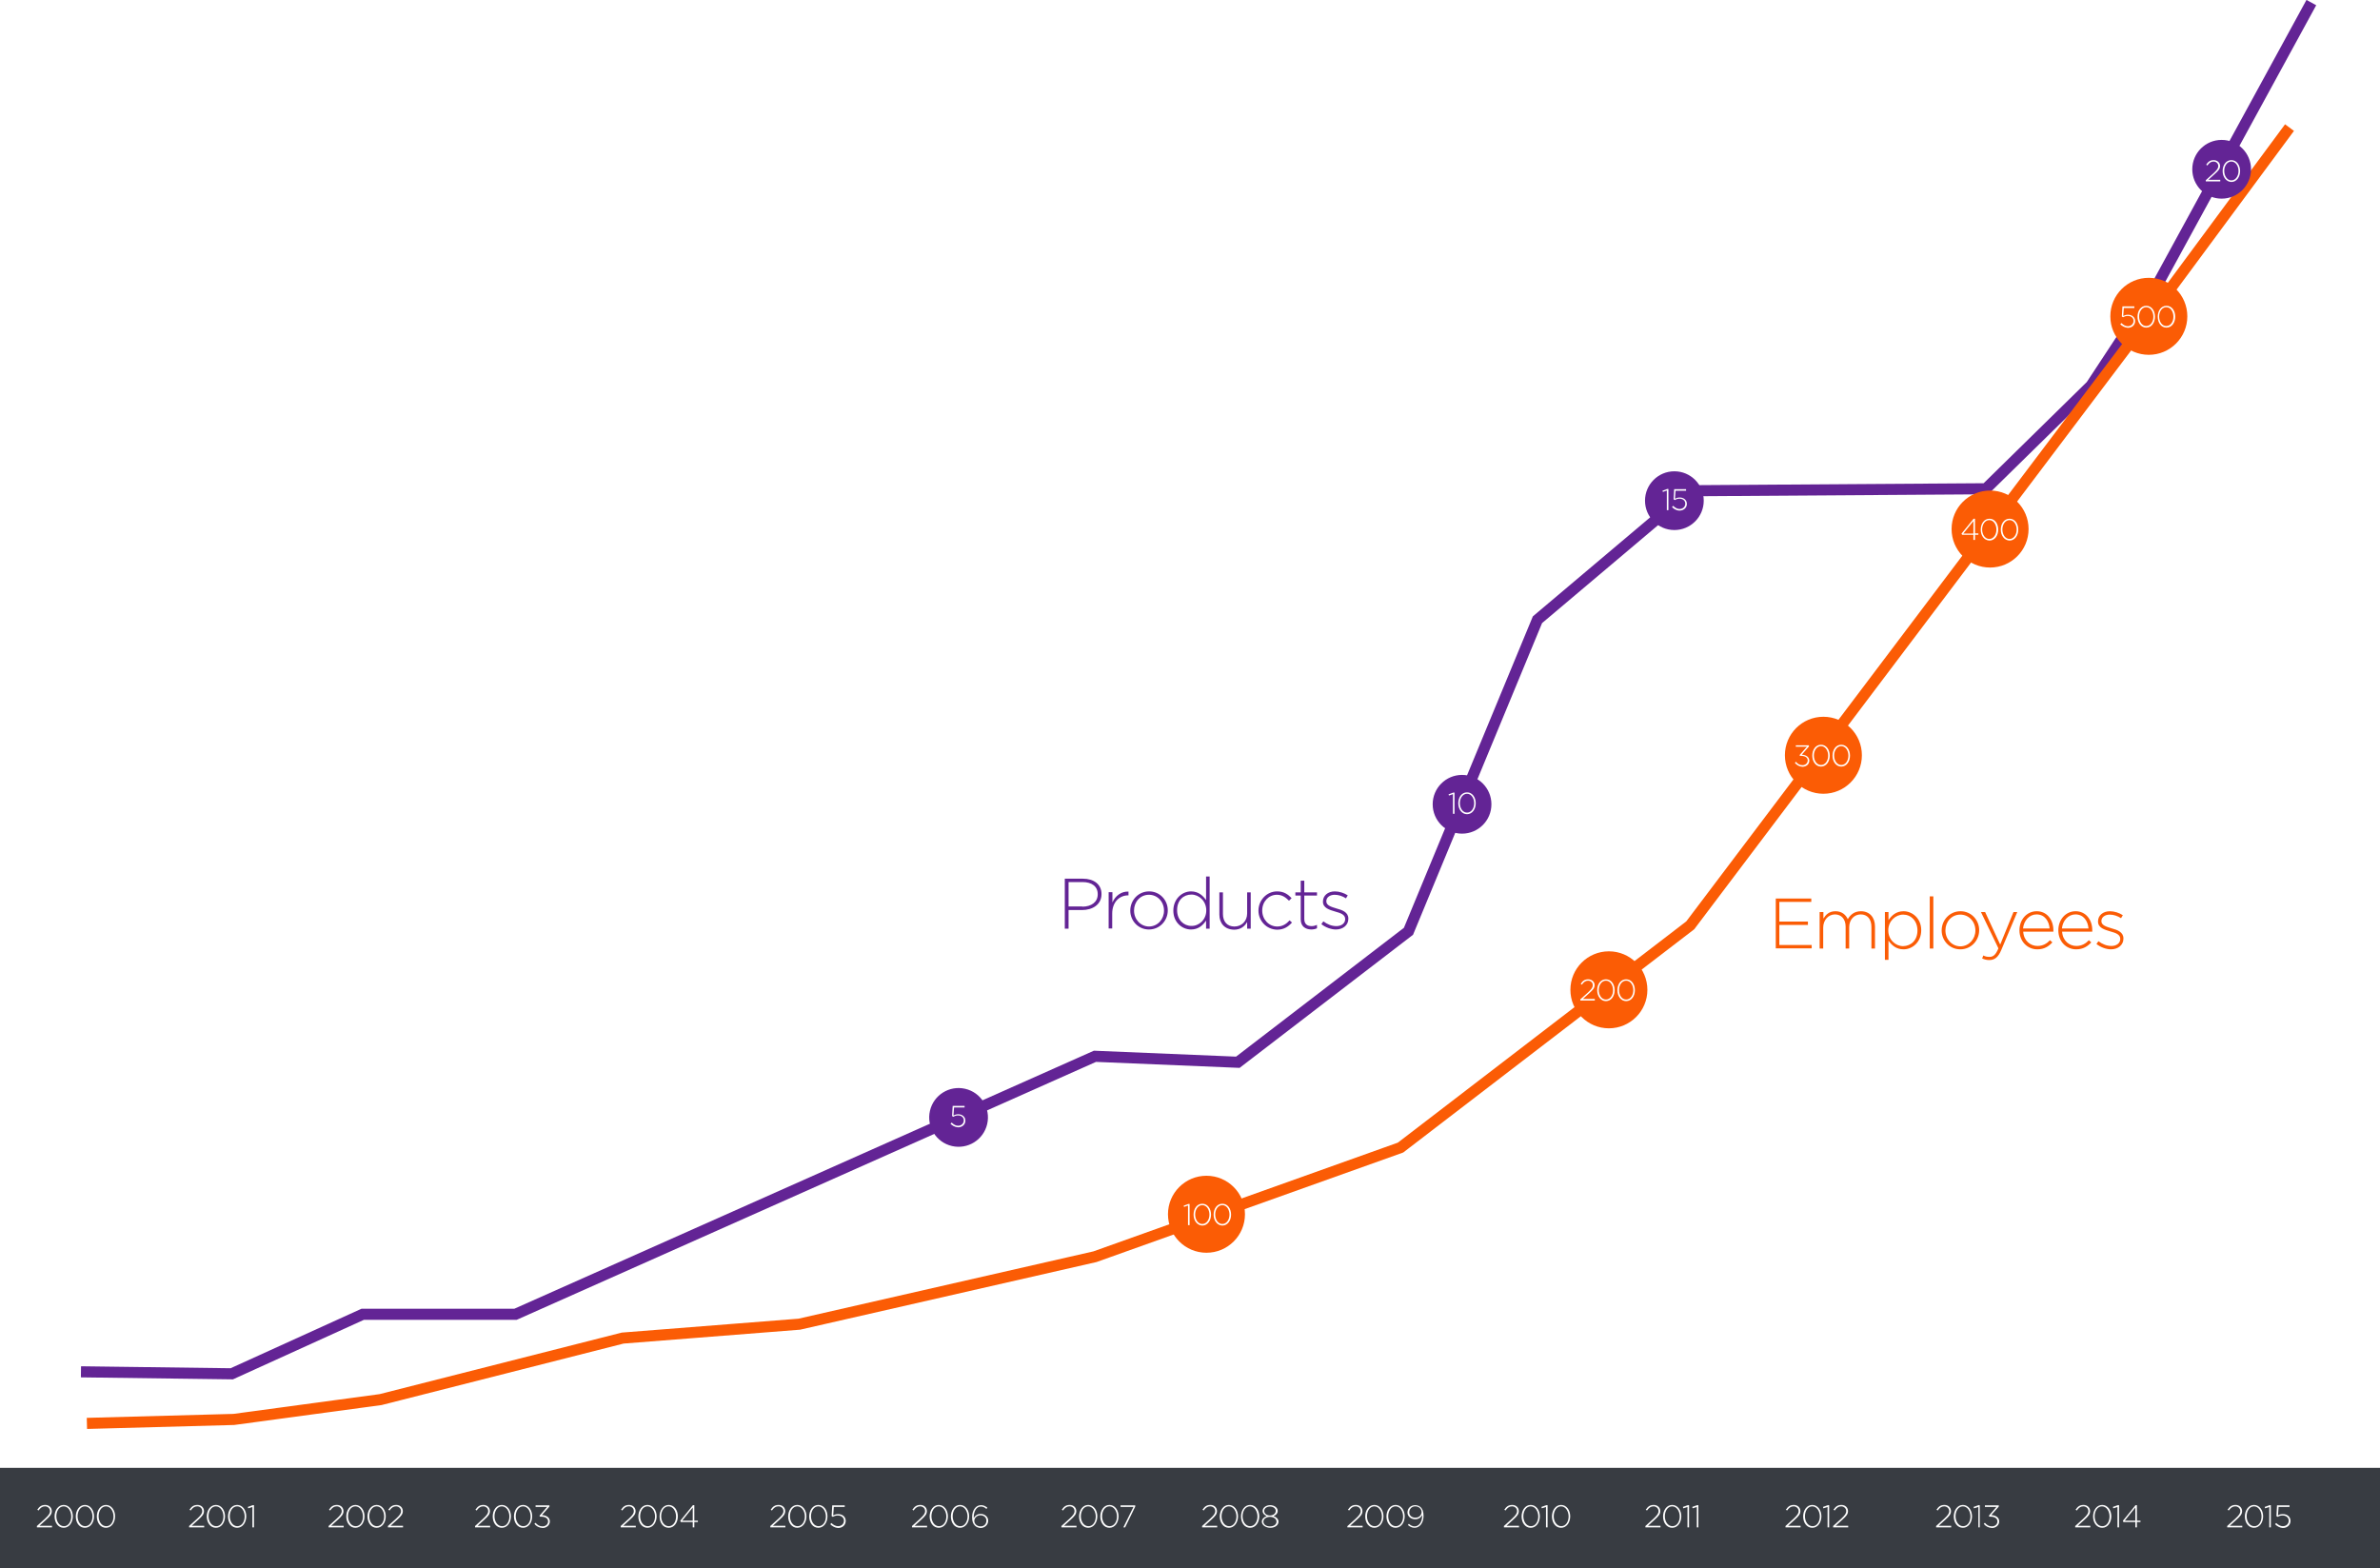
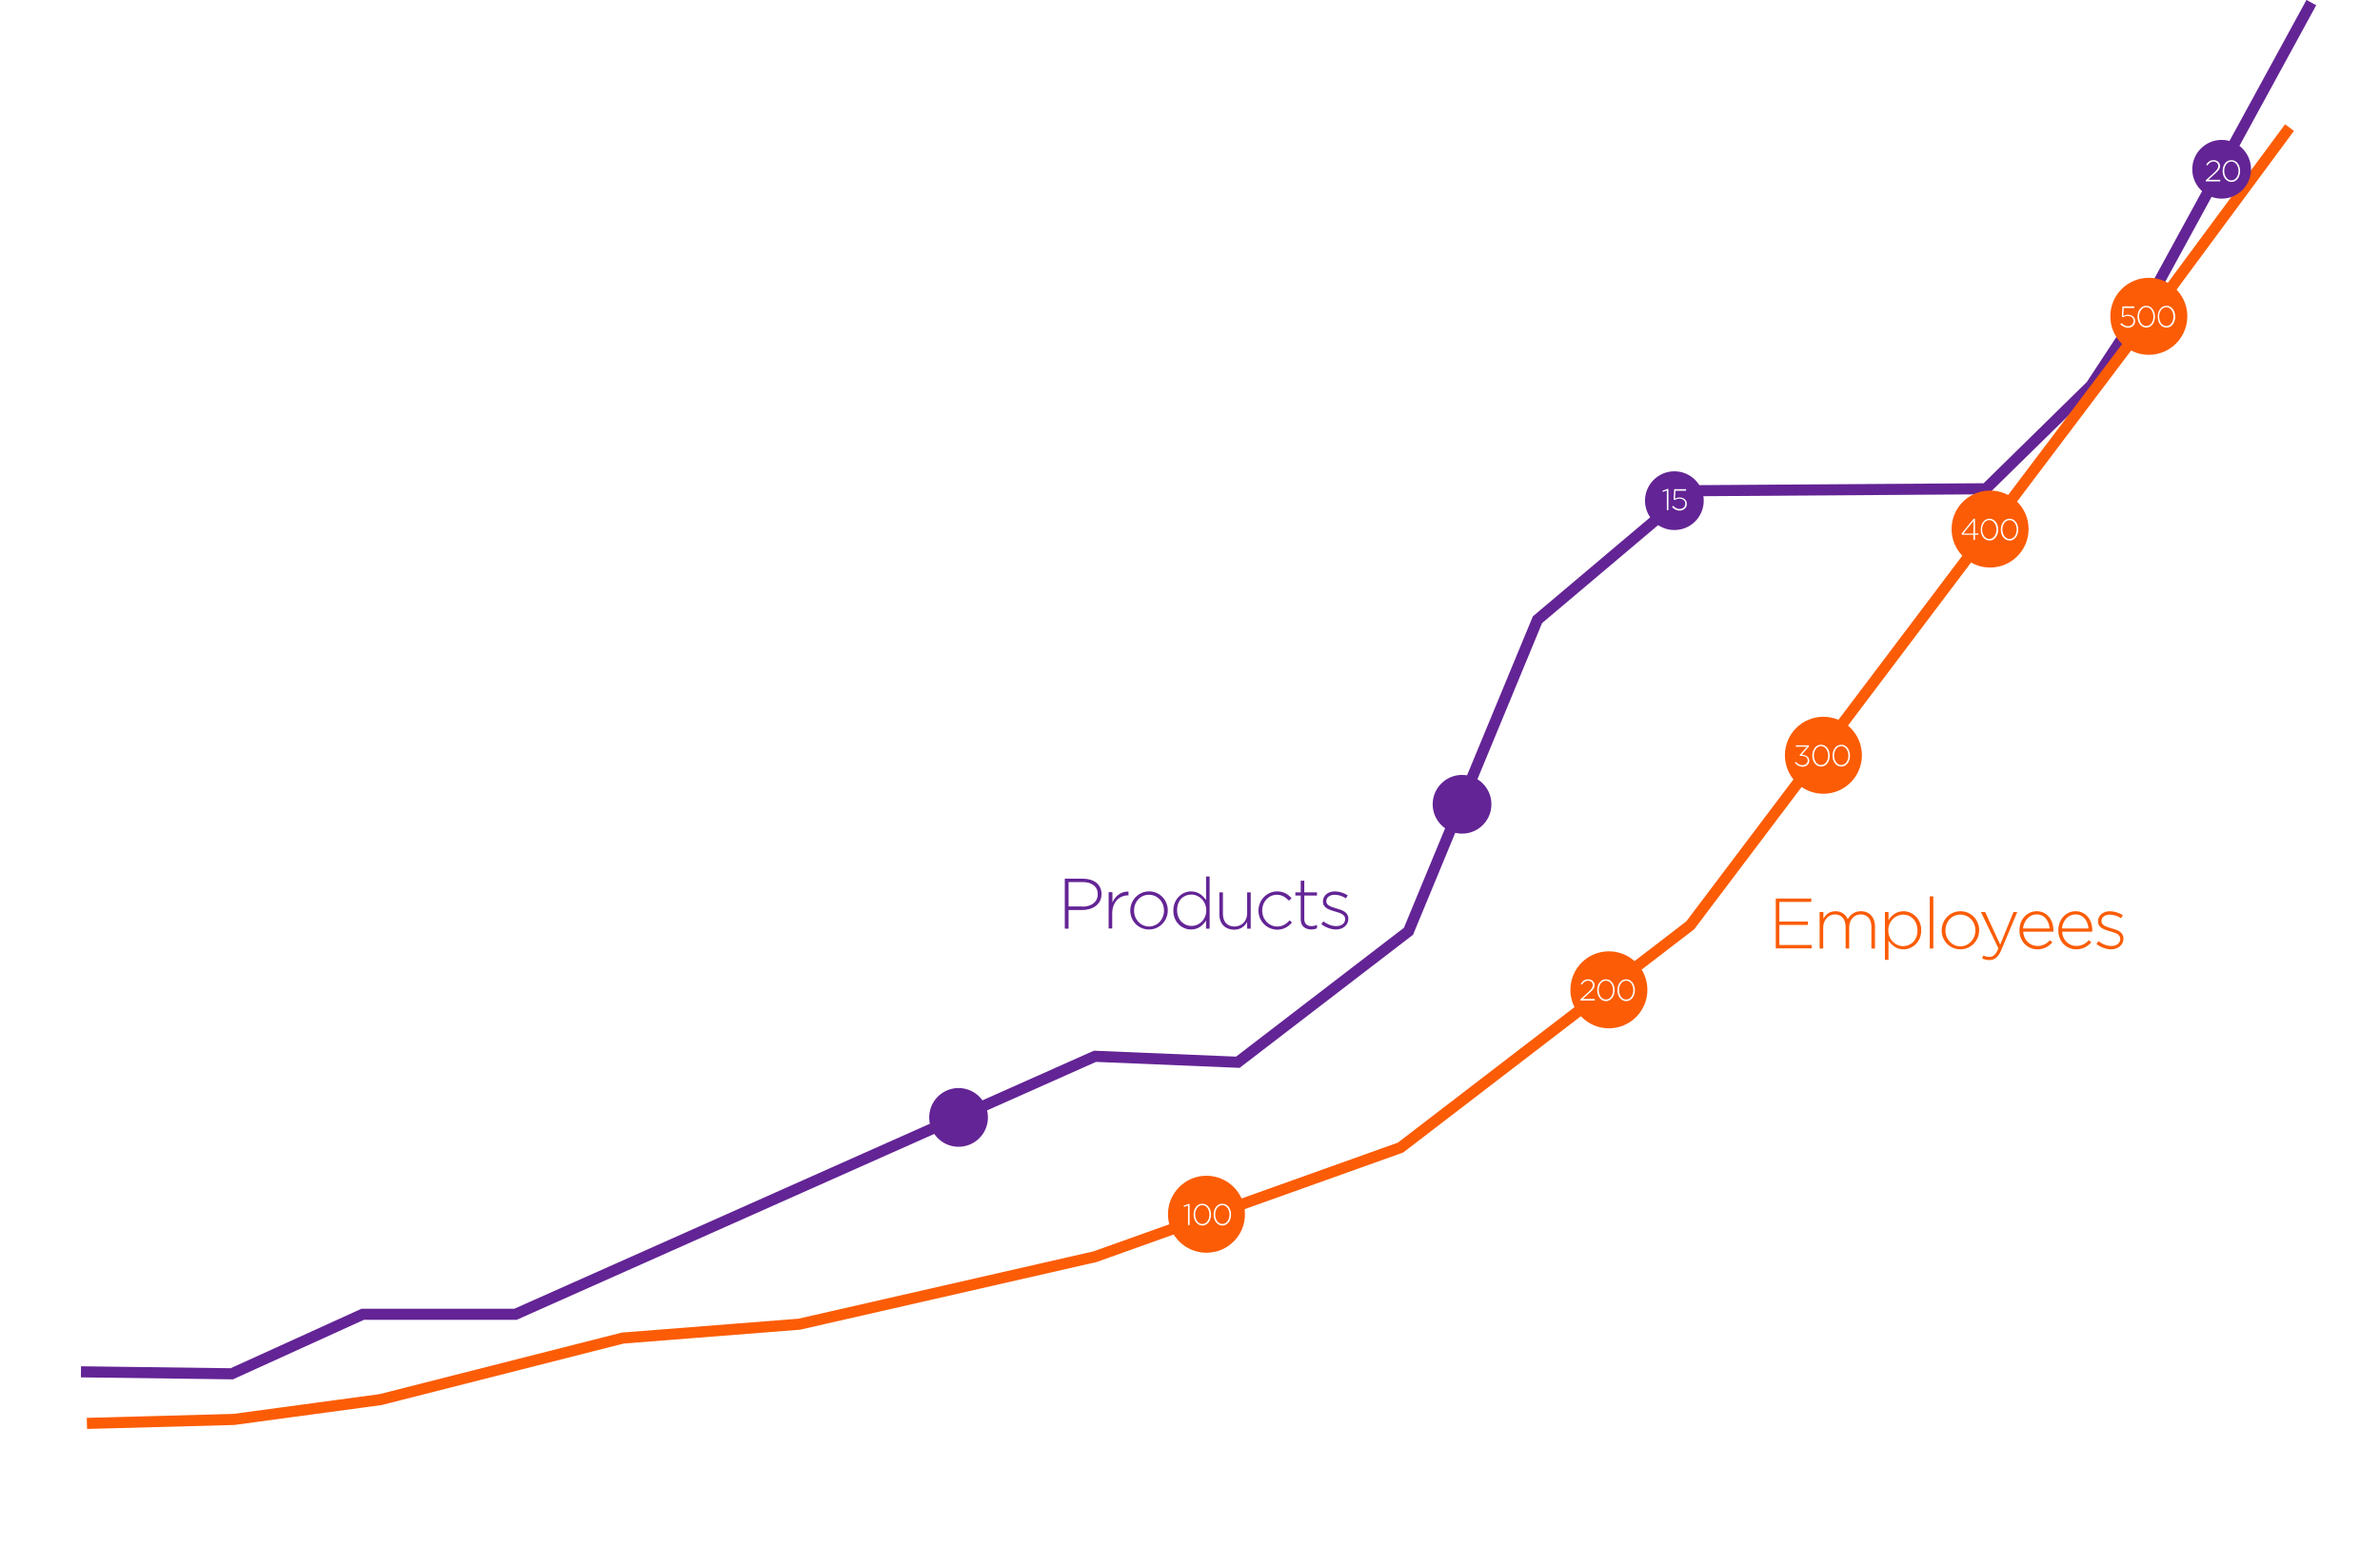
<svg xmlns="http://www.w3.org/2000/svg" xmlns:xlink="http://www.w3.org/1999/xlink" width="1199.4" height="790.3" viewBox="0 0 1199.4 790.3">
  <pattern x="292.7" y="95.3" width="107.7" height="107.7" patternUnits="userSpaceOnUse" id="a" viewBox="0 -107.7 107.7 107.7" overflow="visible">
    <path fill="none" d="M0-107.7h107.7V0H0z" />
    <circle cx="53.8" cy="-53.8" r="3.8" fill="#383C42" />
  </pattern>
  <path d="M108.5 212.6l-.7.7c.2-.2.5-.4.7-.7z" fill="#FFF" />
-   <path fill="#383C42" d="M0 739.7h1199.4v50.6H0z" />
  <path fill="none" stroke="#632495" stroke-width="5.59" stroke-miterlimit="10" d="M40.8 691.3l76 1 66-30h77l292-130 72 3 86-66 65-157 77-65 149-1 53-52 33.1-50.3 77.9-142.7" />
  <g fill="#FFF">
    <path d="M18.5 769.1l4.2-3.8c1.8-1.7 2.5-2.6 2.5-3.8 0-1.4-1.2-2.4-2.5-2.4-1.4 0-2.3.7-3.3 2.1l-.6-.4c1-1.5 2-2.4 4-2.4 1.9 0 3.3 1.3 3.3 3.1 0 1.5-.8 2.5-2.8 4.3l-3.4 3.1h6.3v.8h-7.6v-.6zM27.5 764.2c0-3.1 1.8-5.8 4.6-5.8s4.6 2.7 4.6 5.7c0 3.1-1.8 5.8-4.6 5.8s-4.6-2.6-4.6-5.7zm8.4 0c0-2.6-1.5-5.1-3.8-5.1s-3.7 2.4-3.7 5 1.5 5 3.8 5c2.2.1 3.7-2.3 3.7-4.9zM38.2 764.2c0-3.1 1.8-5.8 4.6-5.8s4.6 2.7 4.6 5.7c0 3.1-1.8 5.8-4.6 5.8-2.9 0-4.6-2.6-4.6-5.7zm8.4 0c0-2.6-1.5-5.1-3.8-5.1s-3.7 2.4-3.7 5 1.5 5 3.8 5 3.7-2.3 3.7-4.9zM48.8 764.2c0-3.1 1.8-5.8 4.6-5.8s4.6 2.7 4.6 5.7c0 3.1-1.8 5.8-4.6 5.8s-4.6-2.6-4.6-5.7zm8.4 0c0-2.6-1.5-5.1-3.8-5.1s-3.7 2.4-3.7 5 1.5 5 3.8 5c2.3.1 3.7-2.3 3.7-4.9z" />
  </g>
  <g fill="#FFF">
    <path d="M388.1 769.1l4.2-3.8c1.8-1.7 2.5-2.6 2.5-3.8 0-1.5-1.2-2.4-2.5-2.4-1.4 0-2.3.7-3.3 2.1l-.6-.4c1-1.5 2-2.4 4-2.4 1.9 0 3.3 1.3 3.3 3.1 0 1.5-.8 2.5-2.8 4.3l-3.4 3.1h6.3v.8h-7.6v-.6zM397.2 764.2c0-3.1 1.8-5.8 4.6-5.8s4.6 2.7 4.6 5.7c0 3.1-1.8 5.8-4.6 5.8s-4.6-2.6-4.6-5.7zm8.4 0c0-2.6-1.5-5.1-3.8-5.1s-3.7 2.4-3.7 5 1.5 5 3.8 5c2.2.1 3.7-2.3 3.7-4.9zM407.8 764.2c0-3.1 1.8-5.8 4.6-5.8s4.6 2.7 4.6 5.7c0 3.1-1.8 5.8-4.6 5.8s-4.6-2.6-4.6-5.7zm8.4 0c0-2.6-1.5-5.1-3.8-5.1s-3.7 2.4-3.7 5 1.5 5 3.8 5 3.7-2.3 3.7-4.9zM418.4 768.1l.6-.6c1 1 2.2 1.6 3.3 1.6 1.8 0 3-1.2 3-2.8 0-1.5-1.3-2.6-3.1-2.6-1 0-1.8.3-2.5.7l-.6-.4.3-5.4h6.3v.8h-5.5l-.3 4.2c.7-.3 1.4-.6 2.5-.6 2.2 0 3.8 1.4 3.8 3.4 0 2.1-1.6 3.6-3.9 3.6-1.5-.1-2.9-.9-3.9-1.9z" />
  </g>
  <g fill="#FFF">
-     <path d="M459.5 769.1l4.2-3.8c1.8-1.7 2.5-2.6 2.5-3.8 0-1.5-1.2-2.4-2.5-2.4-1.4 0-2.3.7-3.3 2.1l-.6-.4c1-1.5 2-2.4 4-2.4 1.9 0 3.3 1.3 3.3 3.1 0 1.5-.8 2.5-2.8 4.3l-3.4 3.1h6.3v.8h-7.6v-.6zM468.5 764.2c0-3.1 1.8-5.8 4.6-5.8s4.6 2.7 4.6 5.7c0 3.1-1.8 5.8-4.6 5.8s-4.6-2.6-4.6-5.7zm8.4 0c0-2.6-1.5-5.1-3.8-5.1s-3.7 2.4-3.7 5 1.5 5 3.8 5 3.7-2.3 3.7-4.9zM479.2 764.2c0-3.1 1.8-5.8 4.6-5.8s4.6 2.7 4.6 5.7c0 3.1-1.8 5.8-4.6 5.8s-4.6-2.6-4.6-5.7zm8.4 0c0-2.6-1.5-5.1-3.8-5.1s-3.7 2.4-3.7 5 1.5 5 3.8 5c2.2.1 3.7-2.3 3.7-4.9zM491.3 768.8c-.9-.9-1.4-2-1.4-4.3 0-3.4 1.8-6 4.5-6 1.3 0 2.2.5 3.2 1.3l-.5.6c-.9-.8-1.7-1.2-2.8-1.2-2.2 0-3.6 2.3-3.6 5.5v.3c.8-1.3 1.9-2.1 3.5-2.1 2 0 3.8 1.4 3.8 3.4 0 2.1-1.7 3.7-3.9 3.7-1.1-.1-2.2-.5-2.8-1.2zm5.8-2.5c0-1.6-1.3-2.7-3-2.7-1.8 0-3.1 1.4-3.1 2.8 0 1.6 1.4 2.8 3.2 2.8 1.8 0 2.9-1.3 2.9-2.9z" />
+     <path d="M459.5 769.1l4.2-3.8c1.8-1.7 2.5-2.6 2.5-3.8 0-1.5-1.2-2.4-2.5-2.4-1.4 0-2.3.7-3.3 2.1l-.6-.4c1-1.5 2-2.4 4-2.4 1.9 0 3.3 1.3 3.3 3.1 0 1.5-.8 2.5-2.8 4.3l-3.4 3.1h6.3v.8h-7.6v-.6zc0-3.1 1.8-5.8 4.6-5.8s4.6 2.7 4.6 5.7c0 3.1-1.8 5.8-4.6 5.8s-4.6-2.6-4.6-5.7zm8.4 0c0-2.6-1.5-5.1-3.8-5.1s-3.7 2.4-3.7 5 1.5 5 3.8 5 3.7-2.3 3.7-4.9zM479.2 764.2c0-3.1 1.8-5.8 4.6-5.8s4.6 2.7 4.6 5.7c0 3.1-1.8 5.8-4.6 5.8s-4.6-2.6-4.6-5.7zm8.4 0c0-2.6-1.5-5.1-3.8-5.1s-3.7 2.4-3.7 5 1.5 5 3.8 5c2.2.1 3.7-2.3 3.7-4.9zM491.3 768.8c-.9-.9-1.4-2-1.4-4.3 0-3.4 1.8-6 4.5-6 1.3 0 2.2.5 3.2 1.3l-.5.6c-.9-.8-1.7-1.2-2.8-1.2-2.2 0-3.6 2.3-3.6 5.5v.3c.8-1.3 1.9-2.1 3.5-2.1 2 0 3.8 1.4 3.8 3.4 0 2.1-1.7 3.7-3.9 3.7-1.1-.1-2.2-.5-2.8-1.2zm5.8-2.5c0-1.6-1.3-2.7-3-2.7-1.8 0-3.1 1.4-3.1 2.8 0 1.6 1.4 2.8 3.2 2.8 1.8 0 2.9-1.3 2.9-2.9z" />
  </g>
  <g fill="#FFF">
    <path d="M312.7 769.1l4.2-3.8c1.8-1.7 2.5-2.6 2.5-3.8 0-1.5-1.2-2.4-2.5-2.4-1.4 0-2.3.7-3.3 2.1l-.6-.4c1-1.5 2-2.4 4-2.4 1.9 0 3.3 1.3 3.3 3.1 0 1.5-.8 2.5-2.8 4.3l-3.4 3.1h6.3v.8h-7.6v-.6zM321.7 764.2c0-3.1 1.8-5.8 4.6-5.8s4.6 2.7 4.6 5.7c0 3.1-1.8 5.8-4.6 5.8s-4.6-2.6-4.6-5.7zm8.4 0c0-2.6-1.5-5.1-3.8-5.1s-3.7 2.4-3.7 5 1.5 5 3.8 5c2.2.1 3.7-2.3 3.7-4.9zM332.4 764.2c0-3.1 1.8-5.8 4.6-5.8s4.6 2.7 4.6 5.7c0 3.1-1.8 5.8-4.6 5.8-2.9 0-4.6-2.6-4.6-5.7zm8.3 0c0-2.6-1.5-5.1-3.8-5.1s-3.7 2.4-3.7 5 1.5 5 3.8 5 3.7-2.3 3.7-4.9zM349.1 767h-6l-.3-.6 6.4-7.9h.7v7.8h1.8v.7h-1.8v2.7h-.8V767zm0-.7v-6.6l-5.3 6.6h5.3z" />
  </g>
  <g fill="#FFF">
    <path d="M165.5 769.1l4.2-3.8c1.8-1.7 2.5-2.6 2.5-3.8 0-1.4-1.2-2.4-2.5-2.4-1.4 0-2.3.7-3.3 2.1l-.6-.4c1-1.5 2-2.4 4-2.4 1.9 0 3.3 1.3 3.3 3.1 0 1.5-.8 2.5-2.8 4.3l-3.4 3.1h6.3v.8h-7.6v-.6zM174.5 764.2c0-3.1 1.8-5.8 4.6-5.8s4.6 2.7 4.6 5.7c0 3.1-1.8 5.8-4.6 5.8s-4.6-2.6-4.6-5.7zm8.4 0c0-2.6-1.5-5.1-3.8-5.1s-3.7 2.4-3.7 5 1.5 5 3.8 5c2.3.1 3.7-2.3 3.7-4.9zM185.2 764.2c0-3.1 1.8-5.8 4.6-5.8s4.6 2.7 4.6 5.7c0 3.1-1.8 5.8-4.6 5.8s-4.6-2.6-4.6-5.7zm8.4 0c0-2.6-1.5-5.1-3.8-5.1s-3.7 2.4-3.7 5 1.5 5 3.8 5 3.7-2.3 3.7-4.9zM195.4 769.1l4.2-3.8c1.8-1.7 2.5-2.6 2.5-3.8 0-1.4-1.2-2.4-2.5-2.4-1.4 0-2.3.7-3.3 2.1l-.6-.4c1-1.5 2-2.4 4-2.4 1.9 0 3.3 1.3 3.3 3.1 0 1.5-.8 2.5-2.8 4.3l-3.4 3.1h6.3v.8h-7.6v-.6z" />
  </g>
  <g fill="#FFF">
    <path d="M239.3 769.1l4.2-3.8c1.8-1.7 2.5-2.6 2.5-3.8 0-1.5-1.2-2.4-2.5-2.4-1.4 0-2.3.7-3.3 2.1l-.6-.4c1-1.5 2-2.4 4-2.4 1.9 0 3.3 1.3 3.3 3.1 0 1.5-.8 2.5-2.8 4.3l-3.4 3.1h6.3v.8h-7.6v-.6zM248.3 764.2c0-3.1 1.8-5.8 4.6-5.8s4.6 2.7 4.6 5.7c0 3.1-1.8 5.8-4.6 5.8s-4.6-2.6-4.6-5.7zm8.4 0c0-2.6-1.5-5.1-3.8-5.1s-3.7 2.4-3.7 5 1.5 5 3.8 5c2.3.1 3.7-2.3 3.7-4.9zM259 764.2c0-3.1 1.8-5.8 4.6-5.8s4.6 2.7 4.6 5.7c0 3.1-1.8 5.8-4.6 5.8s-4.6-2.6-4.6-5.7zm8.4 0c0-2.6-1.5-5.1-3.8-5.1s-3.7 2.4-3.7 5 1.5 5 3.8 5 3.7-2.3 3.7-4.9zM269.3 767.9l.6-.5c.9 1.1 2 1.8 3.5 1.8s2.8-1 2.8-2.5c0-1.6-1.5-2.4-3.5-2.4h-.6l-.2-.5 3.8-4.4h-5.8v-.8h7v.6l-3.8 4.3c2.1.1 4 1.1 4 3.2 0 1.9-1.7 3.3-3.6 3.3-1.9-.1-3.3-.9-4.2-2.1z" />
  </g>
  <g fill="#FFF">
    <path d="M679 769.1l4.2-3.8c1.8-1.7 2.5-2.6 2.5-3.8 0-1.5-1.2-2.4-2.5-2.4-1.4 0-2.3.7-3.3 2.1l-.6-.4c1-1.5 2-2.4 4-2.4 1.9 0 3.3 1.3 3.3 3.1 0 1.5-.8 2.5-2.8 4.3l-3.4 3.1h6.3v.8H679v-.6zM688 764.2c0-3.1 1.8-5.8 4.6-5.8s4.6 2.7 4.6 5.7c0 3.1-1.8 5.8-4.6 5.8s-4.6-2.6-4.6-5.7zm8.4 0c0-2.6-1.5-5.1-3.8-5.1s-3.7 2.4-3.7 5 1.5 5 3.8 5c2.3.1 3.7-2.3 3.7-4.9zM698.7 764.2c0-3.1 1.8-5.8 4.6-5.8s4.6 2.7 4.6 5.7c0 3.1-1.8 5.8-4.6 5.8s-4.6-2.6-4.6-5.7zm8.4 0c0-2.6-1.5-5.1-3.8-5.1s-3.7 2.4-3.7 5 1.5 5 3.8 5 3.7-2.3 3.7-4.9zM716.7 763.9v-.4c-.7 1.3-1.9 2.1-3.5 2.1-2.2 0-3.9-1.5-3.9-3.4 0-2.1 1.6-3.7 3.9-3.7 1.2 0 2.2.5 2.8 1.1.9.9 1.4 2.1 1.4 4.3 0 3.5-1.9 6-4.5 6-1.4 0-2.4-.6-3.4-1.4l.5-.6c.9.8 1.8 1.3 2.9 1.3 2.3 0 3.8-2.4 3.8-5.3zm-.3-1.9c0-1.6-1.3-2.9-3.2-2.9-1.8 0-3 1.4-3 3s1.3 2.7 3 2.7c2 .1 3.2-1.4 3.2-2.8z" />
  </g>
  <g fill="#FFF">
    <path d="M899.7 769.1l4.2-3.8c1.8-1.7 2.5-2.6 2.5-3.8 0-1.4-1.2-2.4-2.5-2.4-1.4 0-2.3.7-3.3 2.1l-.6-.4c1-1.5 2-2.4 4-2.4 1.9 0 3.3 1.3 3.3 3.1 0 1.5-.8 2.5-2.8 4.3l-3.4 3.1h6.3v.8h-7.6v-.6zM908.7 764.2c0-3.1 1.8-5.8 4.6-5.8s4.6 2.7 4.6 5.7c0 3.1-1.8 5.8-4.6 5.8s-4.6-2.6-4.6-5.7zm8.4 0c0-2.6-1.5-5.1-3.8-5.1s-3.7 2.4-3.7 5 1.5 5 3.8 5c2.2.1 3.7-2.3 3.7-4.9zM921.1 759.4l-2.2.7-.2-.7 2.5-.9h.6v11.2h-.8v-10.3zM923.7 769.1l4.2-3.8c1.8-1.7 2.5-2.6 2.5-3.8 0-1.4-1.2-2.4-2.5-2.4-1.4 0-2.3.7-3.3 2.1l-.6-.4c1-1.5 2-2.4 4-2.4 1.9 0 3.3 1.3 3.3 3.1 0 1.5-.8 2.5-2.8 4.3l-3.4 3.1h6.3v.8h-7.6v-.6z" />
  </g>
  <g fill="#FFF">
    <path d="M1045.7 769.1l4.2-3.8c1.8-1.7 2.5-2.6 2.5-3.8 0-1.5-1.2-2.4-2.5-2.4-1.4 0-2.3.7-3.3 2.1l-.6-.4c1-1.5 2-2.4 4-2.4 1.9 0 3.3 1.3 3.3 3.1 0 1.5-.8 2.5-2.8 4.3l-3.4 3.1h6.3v.8h-7.6v-.6zM1054.8 764.2c0-3.1 1.8-5.8 4.6-5.8s4.6 2.7 4.6 5.7c0 3.1-1.8 5.8-4.6 5.8s-4.6-2.6-4.6-5.7zm8.3 0c0-2.6-1.5-5.1-3.8-5.1s-3.7 2.4-3.7 5 1.5 5 3.8 5c2.3.1 3.7-2.3 3.7-4.9zM1067.2 759.4l-2.2.7-.2-.7 2.5-.9h.6v11.2h-.8v-10.3zM1076.1 767h-6l-.3-.6 6.4-7.9h.7v7.8h1.8v.7h-1.8v2.7h-.8V767zm0-.7v-6.6l-5.3 6.6h5.3z" />
  </g>
  <g fill="#FFF">
    <path d="M605.7 769.1l4.2-3.8c1.8-1.7 2.5-2.6 2.5-3.8 0-1.5-1.2-2.4-2.5-2.4-1.4 0-2.3.7-3.3 2.1l-.6-.4c1-1.5 2-2.4 4-2.4 1.9 0 3.3 1.3 3.3 3.1 0 1.5-.8 2.5-2.8 4.3l-3.4 3.1h6.3v.8h-7.6v-.6zM614.7 764.2c0-3.1 1.8-5.8 4.6-5.8s4.6 2.7 4.6 5.7c0 3.1-1.8 5.8-4.6 5.8s-4.6-2.6-4.6-5.7zm8.4 0c0-2.6-1.5-5.1-3.8-5.1s-3.7 2.4-3.7 5 1.5 5 3.8 5c2.2.1 3.7-2.3 3.7-4.9zM625.4 764.2c0-3.1 1.8-5.8 4.6-5.8s4.6 2.7 4.6 5.7c0 3.1-1.8 5.8-4.6 5.8-2.9 0-4.6-2.6-4.6-5.7zm8.3 0c0-2.6-1.5-5.1-3.8-5.1s-3.7 2.4-3.7 5 1.5 5 3.8 5 3.7-2.3 3.7-4.9zM635.9 766.8c0-1.3 1.1-2.3 2.5-2.8-1.1-.4-2.1-1.3-2.1-2.6 0-1.7 1.8-2.9 3.8-2.9s3.8 1.2 3.8 2.9c0 1.3-1 2.2-2.1 2.6 1.4.5 2.5 1.5 2.5 2.8 0 1.8-1.8 3.1-4.1 3.1s-4.3-1.3-4.3-3.1zm7.4 0c0-1.4-1.5-2.4-3.3-2.4-1.8 0-3.3 1-3.3 2.4 0 1.3 1.2 2.4 3.3 2.4 2.1 0 3.3-1.1 3.3-2.4zm-.4-5.4c0-1.3-1.3-2.2-2.9-2.2s-2.9.9-2.9 2.2c0 1.4 1.3 2.3 2.9 2.3s2.9-1 2.9-2.3z" />
  </g>
  <g fill="#FFF">
    <path d="M534.8 769.1l4.2-3.8c1.8-1.7 2.5-2.6 2.5-3.8 0-1.5-1.2-2.4-2.5-2.4-1.4 0-2.3.7-3.3 2.1l-.6-.4c1-1.5 2-2.4 4-2.4 1.9 0 3.3 1.3 3.3 3.1 0 1.5-.8 2.5-2.8 4.3l-3.4 3.1h6.3v.8h-7.6v-.6zM543.8 764.2c0-3.1 1.8-5.8 4.6-5.8s4.6 2.7 4.6 5.7c0 3.1-1.8 5.8-4.6 5.8s-4.6-2.6-4.6-5.7zm8.4 0c0-2.6-1.5-5.1-3.8-5.1s-3.7 2.4-3.7 5 1.5 5 3.8 5c2.3.1 3.7-2.3 3.7-4.9zM554.5 764.2c0-3.1 1.8-5.8 4.6-5.8s4.6 2.7 4.6 5.7c0 3.1-1.8 5.8-4.6 5.8s-4.6-2.6-4.6-5.7zm8.4 0c0-2.6-1.5-5.1-3.8-5.1s-3.7 2.4-3.7 5 1.5 5 3.8 5 3.7-2.3 3.7-4.9zM571.2 759.4h-6.5v-.8h7.4v.6l-5.1 10.5h-.9l5.1-10.3z" />
  </g>
  <g fill="#FFF">
    <path d="M757.8 769.1l4.2-3.8c1.8-1.7 2.5-2.6 2.5-3.8 0-1.5-1.2-2.4-2.5-2.4-1.4 0-2.3.7-3.3 2.1l-.6-.4c1-1.5 2-2.4 4-2.4 1.9 0 3.3 1.3 3.3 3.1 0 1.5-.8 2.5-2.8 4.3l-3.4 3.1h6.3v.8h-7.6v-.6zM766.8 764.2c0-3.1 1.8-5.8 4.6-5.8s4.6 2.7 4.6 5.7c0 3.1-1.8 5.8-4.6 5.8s-4.6-2.6-4.6-5.7zm8.4 0c0-2.6-1.5-5.1-3.8-5.1s-3.7 2.4-3.7 5 1.5 5 3.8 5 3.7-2.3 3.7-4.9zM779.2 759.4l-2.2.7-.2-.7 2.5-.9h.6v11.2h-.8v-10.3zM782.1 764.2c0-3.1 1.8-5.8 4.6-5.8s4.6 2.7 4.6 5.7c0 3.1-1.8 5.8-4.6 5.8s-4.6-2.6-4.6-5.7zm8.4 0c0-2.6-1.5-5.1-3.8-5.1s-3.7 2.4-3.7 5 1.5 5 3.8 5 3.7-2.3 3.7-4.9z" />
  </g>
  <g fill="#FFF">
    <path d="M829.1 769.1l4.2-3.8c1.8-1.7 2.5-2.6 2.5-3.8 0-1.4-1.2-2.4-2.5-2.4-1.4 0-2.3.7-3.3 2.1l-.6-.4c1-1.5 2-2.4 4-2.4 1.9 0 3.3 1.3 3.3 3.1 0 1.5-.8 2.5-2.8 4.3l-3.4 3.1h6.3v.8h-7.6v-.6zM838.1 764.2c0-3.1 1.8-5.8 4.6-5.8s4.6 2.7 4.6 5.7c0 3.1-1.8 5.8-4.6 5.8s-4.6-2.6-4.6-5.7zm8.4 0c0-2.6-1.5-5.1-3.8-5.1s-3.7 2.4-3.7 5 1.5 5 3.8 5 3.7-2.3 3.7-4.9zM850.5 759.4l-2.2.7-.2-.7 2.5-.9h.6v11.2h-.8v-10.3zM855.2 759.4l-2.2.7-.2-.7 2.5-.9h.6v11.2h-.8v-10.3z" />
  </g>
  <g fill="#FFF">
    <path d="M975.6 769.1l4.2-3.8c1.8-1.7 2.5-2.6 2.5-3.8 0-1.4-1.2-2.4-2.5-2.4-1.4 0-2.3.7-3.3 2.1l-.6-.4c1-1.5 2-2.4 4-2.4 1.9 0 3.3 1.3 3.3 3.1 0 1.5-.8 2.5-2.8 4.3l-3.4 3.1h6.3v.8h-7.6v-.6zM984.6 764.2c0-3.1 1.8-5.8 4.6-5.8s4.6 2.7 4.6 5.7c0 3.1-1.8 5.8-4.6 5.8s-4.6-2.6-4.6-5.7zm8.4 0c0-2.6-1.5-5.1-3.8-5.1s-3.7 2.4-3.7 5 1.5 5 3.8 5 3.7-2.3 3.7-4.9zM997 759.4l-2.2.7-.2-.7 2.5-.9h.6v11.2h-.7v-10.3zM999.7 767.9l.6-.5c.9 1.1 2 1.8 3.5 1.8s2.8-1 2.8-2.5c0-1.6-1.5-2.4-3.5-2.4h-.6l-.2-.5 3.8-4.4h-5.8v-.8h7v.6l-3.8 4.3c2.1.1 4 1.1 4 3.2 0 1.9-1.7 3.3-3.6 3.3-1.9-.1-3.3-.9-4.2-2.1z" />
  </g>
  <g fill="#FFF">
-     <path d="M95.2 769.1l4.2-3.8c1.8-1.7 2.5-2.6 2.5-3.8 0-1.5-1.2-2.4-2.5-2.4-1.4 0-2.3.7-3.3 2.1l-.6-.4c1-1.5 2-2.4 4-2.4 1.9 0 3.3 1.3 3.3 3.1 0 1.5-.8 2.5-2.8 4.3l-3.4 3.1h6.3v.8h-7.6v-.6zM104.2 764.2c0-3.1 1.8-5.8 4.6-5.8s4.6 2.7 4.6 5.7c0 3.1-1.8 5.8-4.6 5.8s-4.6-2.6-4.6-5.7zm8.4 0c0-2.6-1.5-5.1-3.8-5.1s-3.7 2.4-3.7 5 1.5 5 3.8 5c2.3.1 3.7-2.3 3.7-4.9zM114.9 764.2c0-3.1 1.8-5.8 4.6-5.8s4.6 2.7 4.6 5.7c0 3.1-1.8 5.8-4.6 5.8s-4.6-2.6-4.6-5.7zm8.4 0c0-2.6-1.5-5.1-3.8-5.1s-3.7 2.4-3.7 5 1.5 5 3.8 5 3.7-2.3 3.7-4.9zM127.3 759.4l-2.2.7-.2-.7 2.5-.9h.6v11.2h-.8v-10.3z" />
-   </g>
+     </g>
  <g fill="#FFF">
    <path d="M1122.3 769.1l4.2-3.8c1.8-1.7 2.5-2.6 2.5-3.8 0-1.4-1.2-2.4-2.5-2.4-1.4 0-2.3.7-3.3 2.1l-.6-.4c1-1.5 2-2.4 4-2.4 1.9 0 3.3 1.3 3.3 3.1 0 1.5-.8 2.5-2.8 4.3l-3.4 3.1h6.3v.8h-7.6v-.6zM1131.3 764.2c0-3.1 1.8-5.8 4.6-5.8s4.6 2.7 4.6 5.7c0 3.1-1.8 5.8-4.6 5.8s-4.6-2.6-4.6-5.7zm8.4 0c0-2.6-1.5-5.1-3.8-5.1s-3.7 2.4-3.7 5 1.5 5 3.8 5c2.3.1 3.7-2.3 3.7-4.9zM1143.7 759.4l-2.2.7-.2-.7 2.5-.9h.6v11.2h-.8v-10.3zM1146.5 768.1l.6-.6c1 1 2.2 1.6 3.3 1.6 1.8 0 3-1.2 3-2.8 0-1.5-1.3-2.6-3.1-2.6-1 0-1.8.3-2.5.7l-.6-.4.3-5.4h6.3v.8h-5.5l-.3 4.2c.7-.4 1.4-.6 2.5-.6 2.2 0 3.8 1.4 3.8 3.4 0 2.1-1.6 3.6-3.9 3.6-1.5-.1-2.9-.9-3.9-1.9z" />
  </g>
  <g fill="#FB5C05">
    <path d="M894.9 452.8h17.9v1.7h-16.1v9.9h14.4v1.7h-14.4v10.1H913v1.7h-18.1v-25.1zM917.1 459.6h1.8v3.3c1.2-1.9 2.8-3.7 6.1-3.7 3.2 0 5.2 1.8 6.2 4 1.2-2.1 3.2-4 6.6-4 4.4 0 7.1 3.1 7.1 7.7V478h-1.8v-10.9c0-4-2.1-6.3-5.4-6.3-3.1 0-5.8 2.4-5.8 6.5V478h-1.8v-11c0-3.8-2.1-6.2-5.4-6.2s-5.9 2.9-5.9 6.6V478H917v-18.4zM949.9 459.6h1.8v4.1c1.6-2.4 3.9-4.5 7.6-4.5 4.4 0 8.9 3.6 8.9 9.5v.1c0 6-4.5 9.6-8.9 9.6-3.7 0-6-2.1-7.6-4.4v9.7h-1.8v-24.1zm16.4 9.3c0-4.9-3.3-8-7.2-8-3.8 0-7.5 3.2-7.5 7.9v.1c0 4.7 3.7 7.9 7.5 7.9 4-.1 7.2-3 7.2-7.9zM972.5 451.7h1.8V478h-1.8v-26.3zM978.5 468.9c0-5.2 4-9.7 9.5-9.7 5.4 0 9.4 4.4 9.4 9.5v.1c0 5.1-4 9.6-9.5 9.6-5.4 0-9.4-4.4-9.4-9.5zm17 0c0-4.5-3.3-8-7.6-8-4.4 0-7.5 3.6-7.5 7.9v.1c0 4.4 3.3 8 7.6 8 4.3-.1 7.5-3.7 7.5-8zM1014.7 459.6h1.9l-8 19c-1.6 3.9-3.5 5.2-6.1 5.2-1.4 0-2.4-.3-3.6-.8l.6-1.5c1 .5 1.8.7 3.1.7 1.9 0 3.2-1.1 4.5-4.3l-8.8-18.3h2.1l7.6 16.4 6.7-16.4zM1017.7 468.8c0-5.4 3.7-9.6 8.7-9.6 5.1 0 8.4 4.2 8.4 9.6v.7h-15.2c.3 4.6 3.6 7.2 7.2 7.2 2.8 0 4.8-1.3 6.3-2.9l1.2 1.1c-1.9 2-4.1 3.5-7.6 3.5-4.8 0-9-3.8-9-9.6zm15.2-.9c-.3-3.7-2.4-7.1-6.6-7.1-3.6 0-6.4 3.1-6.8 7.1h13.4zM1037.3 468.8c0-5.4 3.7-9.6 8.7-9.6 5.1 0 8.4 4.2 8.4 9.6v.7h-15.2c.3 4.6 3.6 7.2 7.2 7.2 2.8 0 4.8-1.3 6.3-2.9l1.2 1.1c-1.9 2-4.1 3.5-7.6 3.5-4.9 0-9-3.8-9-9.6zm15.2-.9c-.3-3.7-2.4-7.1-6.6-7.1-3.6 0-6.4 3.1-6.8 7.1h13.4zM1056.5 475.7l1-1.4c2 1.5 4.2 2.4 6.6 2.4 2.5 0 4.4-1.4 4.4-3.5v-.1c0-2.2-2.3-3-4.9-3.7-3-.9-6.3-1.8-6.3-5v-.1c0-3 2.5-5.1 6-5.1 2.2 0 4.7.8 6.5 2l-.9 1.5c-1.7-1.1-3.7-1.8-5.7-1.8-2.5 0-4.2 1.4-4.2 3.2v.1c0 2.1 2.5 2.8 5.1 3.6 3 .8 6 1.9 6 5.1v.1c0 3.3-2.8 5.4-6.3 5.4-2.4 0-5.3-1.1-7.3-2.7z" />
  </g>
  <g fill="#632495">
    <path d="M536.6 442.8h9.1c5.5 0 9.4 2.8 9.4 7.7v.1c0 5.3-4.6 8-9.8 8h-6.8v9.4h-1.9v-25.2zm8.8 14.1c4.7 0 7.8-2.4 7.8-6.2v-.1c0-4-3.1-6.1-7.6-6.1h-7.1v12.3h6.9zM558.8 449.6h1.8v5.2c1.4-3.3 4.5-5.7 8.1-5.5v1.9h-.2c-4.2 0-8 3.2-8 9.2v7.5h-1.8v-18.3zM569.6 458.9c0-5.2 4-9.7 9.5-9.7 5.4 0 9.4 4.4 9.4 9.5v.1c0 5.1-4 9.6-9.5 9.6-5.4 0-9.4-4.4-9.4-9.5zm17 0c0-4.5-3.3-8-7.6-8-4.4 0-7.5 3.6-7.5 7.9v.1c0 4.4 3.3 8 7.6 8 4.4-.1 7.5-3.7 7.5-8zM591.3 458.9c0-6 4.5-9.7 8.9-9.7 3.7 0 6 2.1 7.6 4.4v-11.9h1.8V468h-1.8v-4.1c-1.6 2.4-3.9 4.5-7.6 4.5-4.4 0-8.9-3.5-8.9-9.5zm16.6-.1c0-4.8-3.7-8-7.5-8-4 0-7.2 2.9-7.2 7.8v.1c0 4.8 3.3 7.9 7.2 7.9 3.8.1 7.5-3.1 7.5-7.8zM614.5 460.9v-11.2h1.8v10.9c0 3.8 2.1 6.3 5.8 6.3 3.6 0 6.4-2.7 6.4-6.6v-10.6h1.8V468h-1.8v-3.4c-1.2 2.2-3.3 3.9-6.6 3.9-4.7-.1-7.4-3.2-7.4-7.6zM634.2 458.9c0-5.2 4.1-9.7 9.4-9.7 3.5 0 5.6 1.6 7.3 3.4l-1.3 1.3c-1.6-1.6-3.4-3-6.1-3-4.2 0-7.4 3.5-7.4 7.9v.1c0 4.4 3.3 8 7.6 8 2.6 0 4.6-1.3 6.2-3.1l1.2 1.1c-1.9 2.1-4.1 3.6-7.5 3.6-5.4-.1-9.4-4.5-9.4-9.6zM655.5 463.3v-12h-2.7v-1.6h2.7v-5.9h1.8v5.9h6.4v1.6h-6.4v11.8c0 2.6 1.5 3.6 3.7 3.6.9 0 1.7-.2 2.7-.6v1.7c-.9.4-1.8.6-3 .6-2.9-.1-5.2-1.6-5.2-5.1zM665.9 465.7l1-1.4c2 1.5 4.2 2.4 6.6 2.4 2.5 0 4.4-1.4 4.4-3.5v-.1c0-2.2-2.3-3-4.9-3.7-3-.9-6.3-1.8-6.3-5v-.1c0-3 2.5-5.1 6-5.1 2.2 0 4.7.8 6.5 2l-.9 1.5c-1.7-1.1-3.7-1.8-5.7-1.8-2.5 0-4.2 1.4-4.2 3.2v.1c0 2.1 2.5 2.8 5.1 3.6 3 .8 6 1.9 6 5.1v.1c0 3.3-2.8 5.4-6.3 5.4-2.4 0-5.3-1.1-7.3-2.7z" />
  </g>
  <path fill="none" stroke="#FB5C05" stroke-width="5.59" stroke-miterlimit="10" d="M43.8 717.3l74-2 74-10 122-31 89-7 149-34 154-55 146-112 231-306 71-96" />
  <pattern id="b" xlink:href="#a" patternTransform="translate(-37.393 1.972)" />
  <circle cx="81.2" cy="215.8" r="3.8" fill="url(#b)" />
  <circle cx="1082.9" cy="159.4" r="19.4" fill="#FB5C05" />
  <g fill="#FFF">
    <path d="M1068.5 163.4l.6-.6c1 1 2.1 1.6 3.2 1.6 1.7 0 2.9-1.2 2.9-2.7 0-1.5-1.2-2.5-2.9-2.5-1 0-1.7.3-2.4.7l-.6-.4.3-5.1h6v.8h-5.3l-.3 4c.7-.3 1.4-.6 2.4-.6 2 0 3.6 1.3 3.6 3.2 0 2-1.6 3.4-3.7 3.4-1.5-.1-2.9-.9-3.8-1.8zM1077.2 159.6c0-3 1.7-5.5 4.4-5.5s4.4 2.5 4.4 5.5c0 2.9-1.7 5.5-4.4 5.5s-4.4-2.6-4.4-5.5zm8 0c0-2.5-1.4-4.8-3.6-4.8s-3.6 2.3-3.6 4.7c0 2.5 1.4 4.8 3.6 4.8s3.6-2.2 3.6-4.7zM1087.4 159.6c0-3 1.7-5.5 4.4-5.5s4.4 2.5 4.4 5.5c0 2.9-1.7 5.5-4.4 5.5-2.8 0-4.4-2.6-4.4-5.5zm7.9 0c0-2.5-1.4-4.8-3.6-4.8s-3.6 2.3-3.6 4.7c0 2.5 1.4 4.8 3.6 4.8s3.6-2.2 3.6-4.7z" />
  </g>
  <circle cx="1002.9" cy="266.6" r="19.4" fill="#FB5C05" />
  <g fill="#FFF">
    <path d="M994.5 269.5h-5.7l-.3-.6 6.1-7.5h.7v7.4h1.7v.7h-1.7v2.6h-.8v-2.6zm0-.6v-6.3l-5.1 6.3h5.1zM998.2 266.9c0-3 1.7-5.5 4.4-5.5s4.4 2.5 4.4 5.5c0 2.9-1.7 5.5-4.4 5.5-2.8-.1-4.4-2.6-4.4-5.5zm7.9 0c0-2.5-1.4-4.8-3.6-4.8s-3.6 2.3-3.6 4.7c0 2.5 1.4 4.8 3.6 4.8s3.6-2.3 3.6-4.7zM1008.3 266.9c0-3 1.7-5.5 4.4-5.5s4.4 2.5 4.4 5.5c0 2.9-1.7 5.5-4.4 5.5-2.7-.1-4.4-2.6-4.4-5.5zm8 0c0-2.5-1.4-4.8-3.6-4.8s-3.6 2.3-3.6 4.7c0 2.5 1.4 4.8 3.6 4.8s3.6-2.3 3.6-4.7z" />
  </g>
  <circle cx="918.9" cy="380.6" r="19.4" fill="#FB5C05" />
  <g fill="#FFF">
    <path d="M904.5 384.4l.6-.5c.8 1.1 1.9 1.7 3.3 1.7s2.6-1 2.6-2.4c0-1.5-1.4-2.3-3.3-2.3h-.6l-.2-.4 3.7-4.2H905v-.7h6.6v.6l-3.6 4.1c2 .1 3.8 1.1 3.8 3s-1.6 3.1-3.5 3.1c-1.6-.1-2.9-.9-3.8-2zM913.3 380.8c0-3 1.7-5.5 4.4-5.5s4.4 2.5 4.4 5.5c0 2.9-1.7 5.5-4.4 5.5s-4.4-2.6-4.4-5.5zm8 0c0-2.5-1.4-4.8-3.6-4.8s-3.6 2.3-3.6 4.7c0 2.5 1.4 4.8 3.6 4.8s3.6-2.2 3.6-4.7zM923.5 380.8c0-3 1.7-5.5 4.4-5.5s4.4 2.5 4.4 5.5c0 2.9-1.7 5.5-4.4 5.5s-4.4-2.6-4.4-5.5zm8 0c0-2.5-1.4-4.8-3.6-4.8s-3.6 2.3-3.6 4.7c0 2.5 1.4 4.8 3.6 4.8s3.6-2.2 3.6-4.7z" />
  </g>
  <circle cx="810.8" cy="498.8" r="19.4" fill="#FB5C05" />
  <g fill="#FFF">
    <path d="M796.3 503.7l4-3.6c1.7-1.6 2.4-2.5 2.4-3.6 0-1.4-1.1-2.3-2.4-2.3-1.3 0-2.2.7-3.1 2l-.6-.4c.9-1.4 1.9-2.3 3.8-2.3 1.8 0 3.2 1.3 3.2 2.9 0 1.5-.8 2.4-2.7 4.1l-3.2 2.9h6v.8h-7.3v-.5zM804.9 499c0-3 1.7-5.5 4.4-5.5s4.4 2.5 4.4 5.5c0 2.9-1.7 5.5-4.4 5.5s-4.4-2.6-4.4-5.5zm8 0c0-2.5-1.4-4.8-3.6-4.8s-3.6 2.3-3.6 4.7c0 2.5 1.4 4.8 3.6 4.8s3.6-2.2 3.6-4.7zM815.1 499c0-3 1.7-5.5 4.4-5.5s4.4 2.5 4.4 5.5c0 2.9-1.7 5.5-4.4 5.5s-4.4-2.6-4.4-5.5zm8 0c0-2.5-1.4-4.8-3.6-4.8s-3.6 2.3-3.6 4.7c0 2.5 1.4 4.8 3.6 4.8s3.6-2.2 3.6-4.7z" />
  </g>
  <circle cx="608" cy="611.9" r="19.4" fill="#FB5C05" />
  <g fill="#FFF">
    <path d="M598.7 607.5l-2 .7-.2-.6 2.4-.9h.6v10.7h-.8v-9.9zM601.5 612.1c0-3 1.7-5.5 4.4-5.5s4.4 2.5 4.4 5.5c0 2.9-1.7 5.5-4.4 5.5-2.7-.1-4.4-2.6-4.4-5.5zm8 0c0-2.5-1.4-4.8-3.6-4.8s-3.6 2.3-3.6 4.7c0 2.5 1.4 4.8 3.6 4.8s3.6-2.3 3.6-4.7zM611.6 612.1c0-3 1.7-5.5 4.4-5.5s4.4 2.5 4.4 5.5c0 2.9-1.7 5.5-4.4 5.5-2.7-.1-4.4-2.6-4.4-5.5zm8 0c0-2.5-1.4-4.8-3.6-4.8s-3.6 2.3-3.6 4.7c0 2.5 1.4 4.8 3.6 4.8s3.6-2.3 3.6-4.7z" />
  </g>
  <ellipse transform="rotate(-77 483.036 563.054)" cx="483" cy="563.1" rx="14.8" ry="14.8" fill="#632495" />
-   <path d="M479 566.3l.6-.6c1 1 2.1 1.6 3.2 1.6 1.7 0 2.9-1.2 2.9-2.7 0-1.5-1.2-2.5-2.9-2.5-1 0-1.7.3-2.4.7l-.6-.4.3-5.1h6v.8h-5.3l-.3 4c.7-.3 1.4-.6 2.4-.6 2 0 3.6 1.3 3.6 3.2 0 2-1.6 3.4-3.7 3.4-1.6-.1-2.9-.9-3.8-1.8z" fill="#FFF" />
  <circle cx="843.8" cy="252.3" r="14.8" fill="#632495" />
  <g fill="#FFF">
    <path d="M840 247.2l-2 .7-.2-.6 2.4-.9h.6v10.7h-.8v-9.9zM842.6 255.5l.6-.6c1 1 2.1 1.6 3.2 1.6 1.7 0 2.9-1.2 2.9-2.7 0-1.5-1.2-2.5-2.9-2.5-1 0-1.7.3-2.4.7l-.6-.4.3-5.1h6v.8h-5.3l-.3 4c.7-.3 1.4-.6 2.4-.6 2 0 3.6 1.3 3.6 3.2 0 2-1.6 3.4-3.7 3.4-1.5 0-2.9-.8-3.8-1.8z" />
  </g>
  <circle cx="1119.6" cy="85.3" r="14.8" fill="#632495" />
  <g fill="#FFF">
    <path d="M1111.5 90.9l4-3.6c1.7-1.6 2.4-2.5 2.4-3.6 0-1.4-1.1-2.3-2.4-2.3-1.3 0-2.2.7-3.1 2l-.6-.4c.9-1.4 1.9-2.3 3.8-2.3 1.8 0 3.2 1.3 3.2 2.9 0 1.5-.8 2.4-2.7 4.1l-3.2 2.9h6v.8h-7.3v-.5zM1120.1 86.2c0-3 1.7-5.5 4.4-5.5s4.4 2.5 4.4 5.5c0 2.9-1.7 5.5-4.4 5.5-2.7-.1-4.4-2.6-4.4-5.5zm8 0c0-2.5-1.4-4.8-3.6-4.8s-3.6 2.3-3.6 4.7c0 2.5 1.4 4.8 3.6 4.8s3.6-2.3 3.6-4.7z" />
  </g>
  <circle cx="736.8" cy="405.3" r="14.8" fill="#632495" />
  <g fill="#FFF">
-     <path d="M732.2 400.2l-2 .7-.2-.6 2.4-.9h.6v10.7h-.8v-9.9zM734.9 404.8c0-3 1.7-5.5 4.4-5.5s4.4 2.5 4.4 5.5c0 2.9-1.7 5.5-4.4 5.5s-4.4-2.6-4.4-5.5zm8 0c0-2.5-1.4-4.8-3.6-4.8s-3.6 2.3-3.6 4.7c0 2.5 1.4 4.8 3.6 4.8s3.6-2.2 3.6-4.7z" />
-   </g>
+     </g>
</svg>